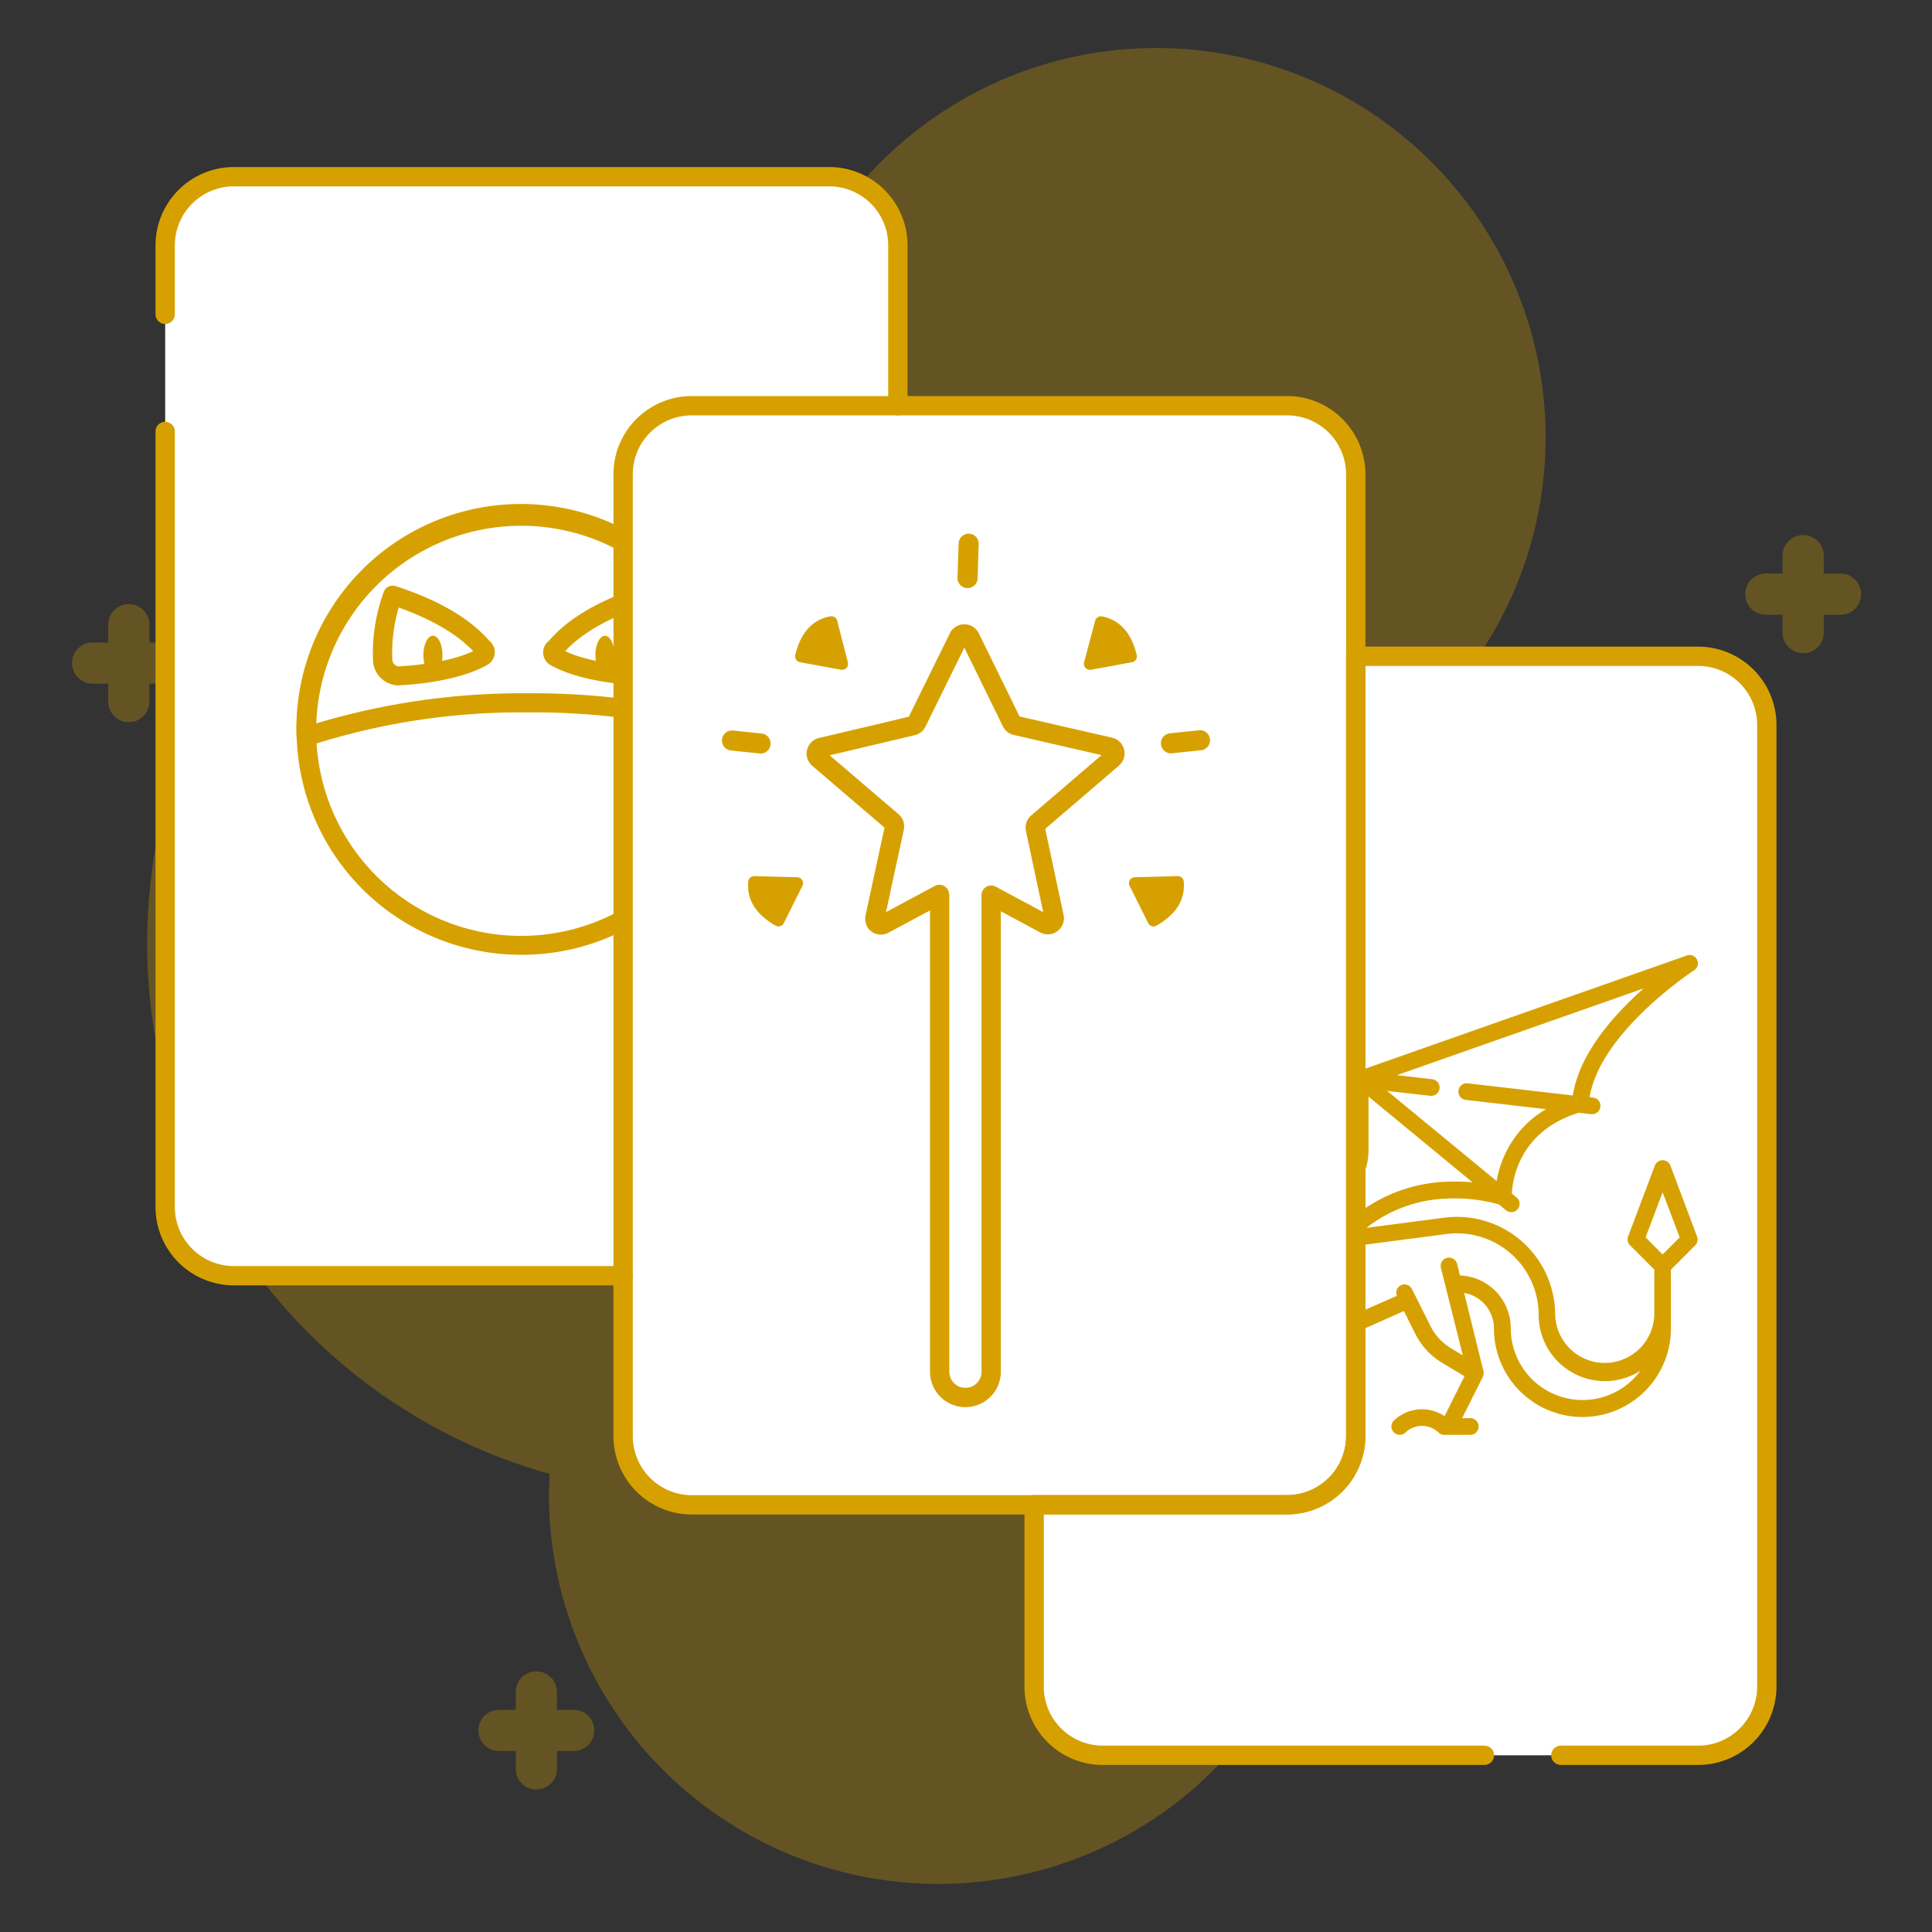
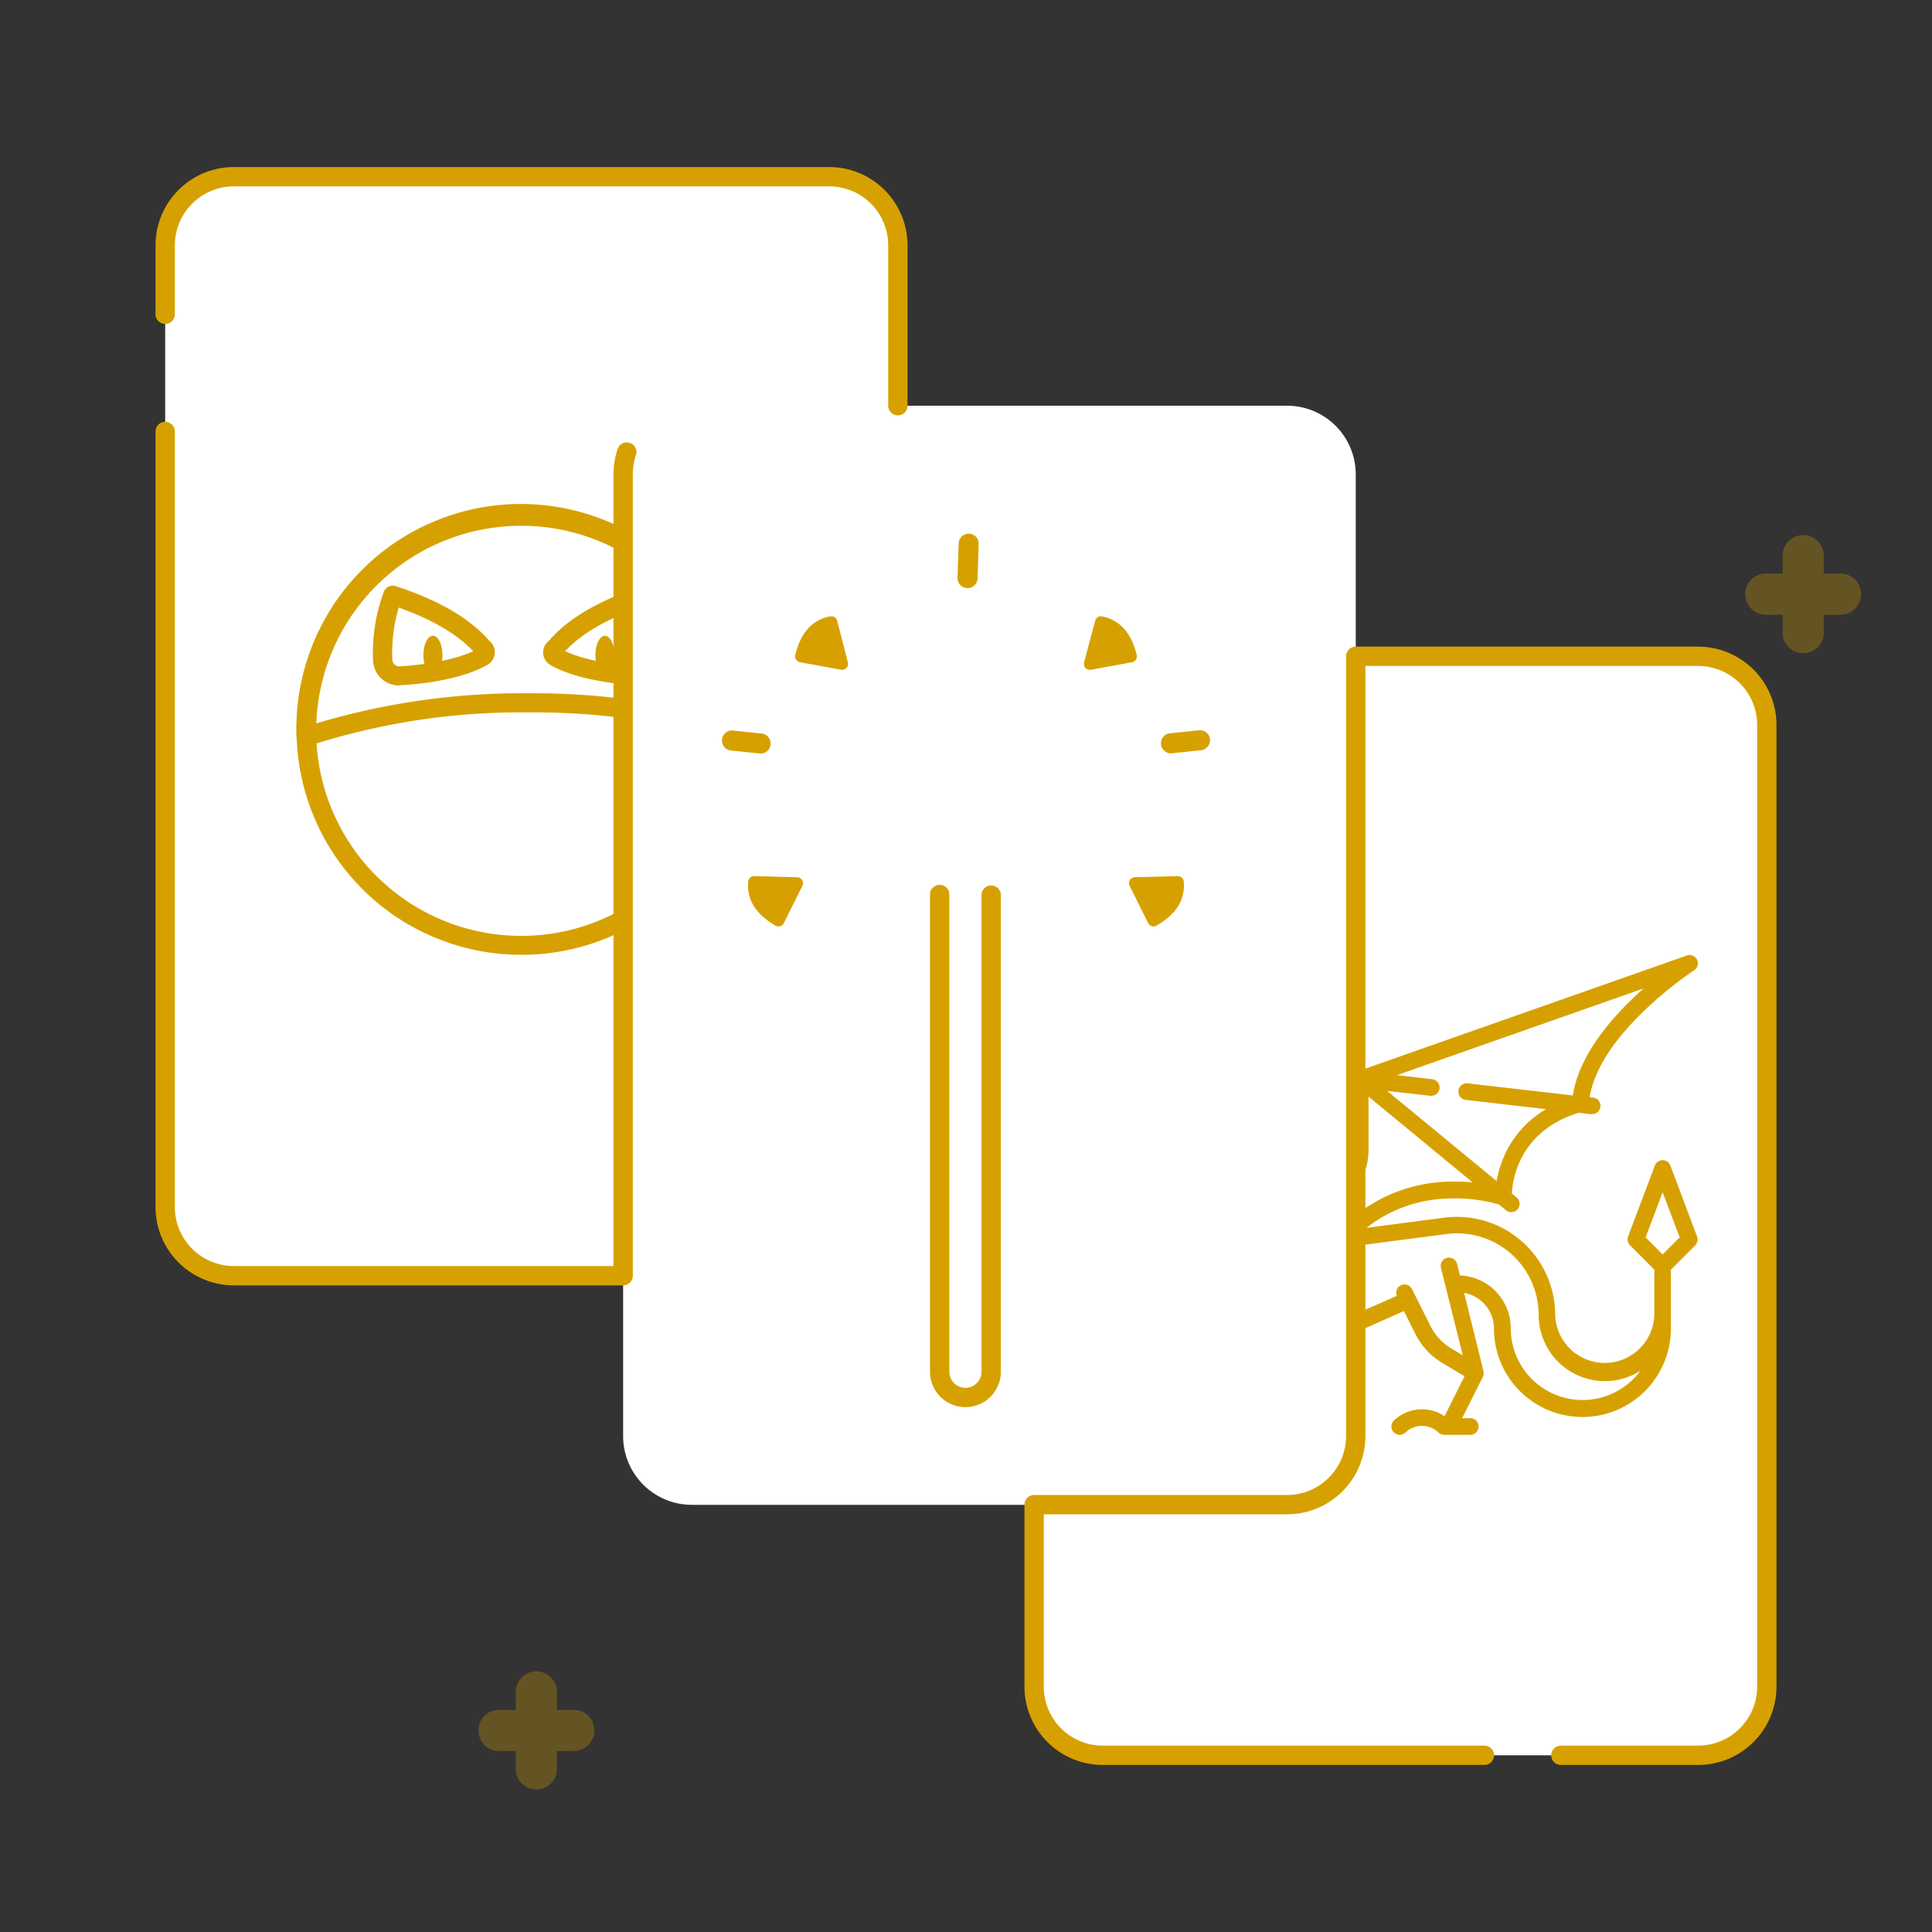
<svg xmlns="http://www.w3.org/2000/svg" viewBox="0 0 300 300">
  <rect x="0" y="0" width="300" height="300" fill="#333333" stroke="none" />
  <defs>
    <style>.cls-1{isolation:isolate;}.cls-2,.cls-4{fill:#d6a100;}.cls-2,.cls-3{opacity:0.3;mix-blend-mode:multiply;}.cls-5,.cls-7{fill:#fff;}.cls-6{fill:none;}.cls-6,.cls-7{stroke:#d6a100;stroke-linecap:round;stroke-linejoin:round;stroke-width:3px;}</style>
  </defs>
  <g class="cls-1">
    <g id="Layer_1" data-name="Layer 1">
-       <path class="cls-2" d="M226.07,106.54A60.47,60.47,0,1,0,119.38,61.75,86.69,86.69,0,0,0,108.5,61,85.51,85.51,0,0,0,85.33,228.86c0,1.06-.09,2.13-.09,3.2a60.47,60.47,0,0,0,120.94,0,61.66,61.66,0,0,0-.54-8h.54a60.46,60.46,0,0,0,19.89-117.56Z" />
      <g class="cls-3">
        <path class="cls-4" d="M285.79,89.06h-2.6V86.47a3.2,3.2,0,1,0-6.39,0v2.59h-2.6a3.2,3.2,0,0,0,0,6.4h2.6v2.59a3.2,3.2,0,1,0,6.39,0V95.46h2.6a3.2,3.2,0,0,0,0-6.4Z" />
      </g>
      <g class="cls-3">
-         <path class="cls-4" d="M25.8,99.77H23.2V97.18a3.2,3.2,0,1,0-6.39,0v2.59h-2.6a3.2,3.2,0,0,0,0,6.39h2.6v2.6a3.2,3.2,0,1,0,6.39,0v-2.6h2.6a3.2,3.2,0,0,0,0-6.39Z" />
-       </g>
+         </g>
      <g class="cls-3">
        <path class="cls-4" d="M89.08,265.5h-2.6v-2.59a3.2,3.2,0,1,0-6.39,0v2.59h-2.6a3.2,3.2,0,0,0,0,6.4h2.6v2.59a3.2,3.2,0,1,0,6.39,0V271.9h2.6a3.2,3.2,0,0,0,0-6.4Z" />
      </g>
      <path class="cls-5" d="M139.42,63V38.1a10.66,10.66,0,0,0-10.67-10.66H36.32A10.67,10.67,0,0,0,25.65,38.1V187.42a10.67,10.67,0,0,0,10.67,10.67H96.76V73.65a10.62,10.62,0,0,1,.57-3.45" />
      <path class="cls-4" d="M80.83,148.26a34.87,34.87,0,1,1,30.61-18,1.49,1.49,0,0,1-2.6-1.44,31.84,31.84,0,1,0-8.45,9.87,1.48,1.48,0,1,1,1.82,2.34,34.48,34.48,0,0,1-13.79,6.44A35,35,0,0,1,80.83,148.26Z" />
      <path class="cls-4" d="M47.53,115.89a1.51,1.51,0,0,1-.84-.26,1.46,1.46,0,0,1-.64-1.17,34.86,34.86,0,1,1,69.69-.8,1.49,1.49,0,0,1-1.93,1.4,109.29,109.29,0,0,0-31.75-4.44A106.58,106.58,0,0,0,48,115.81,1.27,1.27,0,0,1,47.53,115.89ZM80.9,81.48A31.89,31.89,0,0,0,49,112.36a111.4,111.4,0,0,1,33.06-4.71,113.77,113.77,0,0,1,30.66,4A31.72,31.72,0,0,0,80.9,81.48Z" />
      <path class="cls-4" d="M99.25,106.44H99c-3.32-.21-9.49-.89-13.51-3.16a2.26,2.26,0,0,1-.27-3.76C88.25,96,93,93.23,99.76,91a1.48,1.48,0,0,1,1.83.86,27.47,27.47,0,0,1,1.68,10.72,4.06,4.06,0,0,1-4,3.83Zm-11.49-5.33c3.51,1.65,8.58,2.18,11.42,2.36a1,1,0,0,0,.76-.27,1.09,1.09,0,0,0,.37-.76,24.15,24.15,0,0,0-1-8.11C94.1,96.17,90.23,98.45,87.76,101.11Zm-1.55-.5h0Z" />
      <path class="cls-4" d="M61.92,106.44a4.06,4.06,0,0,1-4-3.83,27.68,27.68,0,0,1,1.68-10.72A1.49,1.49,0,0,1,61.41,91c6.74,2.2,11.5,5,14.55,8.48a2.27,2.27,0,0,1-.28,3.76c-4,2.27-10.19,3-13.51,3.16Zm0-12.11a24.72,24.72,0,0,0-1,8.11,1.09,1.09,0,0,0,.37.76,1,1,0,0,0,.77.27c2.83-.18,7.9-.71,11.42-2.36C70.94,98.45,67.07,96.17,61.88,94.33ZM74.2,101.9h0Z" />
      <path class="cls-4" d="M95.42,101.72c0-1.64-.67-3-1.48-3s-1.49,1.33-1.49,3,.67,3,1.49,3S95.42,103.36,95.42,101.72Z" />
      <path class="cls-4" d="M68.71,101.72c0-1.64-.66-3-1.48-3s-1.49,1.33-1.49,3,.67,3,1.49,3S68.71,103.36,68.71,101.72Z" />
      <path class="cls-5" d="M274.35,112.58V261.9a10.67,10.67,0,0,1-10.67,10.66H171.25a10.66,10.66,0,0,1-10.67-10.66V233.64h39.28A10.67,10.67,0,0,0,210.52,223V101.91h53.16A10.67,10.67,0,0,1,274.35,112.58Z" />
      <path class="cls-4" d="M175.31,171.73v2.76a1.29,1.29,0,0,0,1.29,1.3h.09v.09a1.3,1.3,0,0,0,2.59,0v-.09h5.61a1.47,1.47,0,0,1,1.48,1.47v1.47h-7a1.3,1.3,0,0,0,0,2.59h8.36a1.45,1.45,0,0,1,1.22.64,1.48,1.48,0,0,1,.15,1.38l-3.55,8.88a12.32,12.32,0,0,0,4.29,14.64l2.07,1.48v11.18a6.35,6.35,0,0,0-2.86-.69,6.41,6.41,0,0,0-4.33,1.72,1.3,1.3,0,0,0,.88,2.25,1.32,1.32,0,0,0,.87-.34,3.71,3.71,0,0,1,5.17,0,1.27,1.27,0,0,0,.87.34h4.15a1.3,1.3,0,0,0,0-2.59h-2.17v-3.33a4.22,4.22,0,0,1,1.24-3l2.3-2.29a6.73,6.73,0,0,0,1.63-2.62h3a15.07,15.07,0,0,0,6.14-1.3l9.2-4.09,1.77,3.54a10.9,10.9,0,0,0,4.17,4.5l3.47,2.08-3.1,6.2a6.33,6.33,0,0,0-3.51-1.07,6.41,6.41,0,0,0-4.33,1.72,1.3,1.3,0,0,0,.88,2.25,1.32,1.32,0,0,0,.87-.34,3.71,3.71,0,0,1,5.17,0,1.27,1.27,0,0,0,.87.34h4.15a1.3,1.3,0,0,0,0-2.59h-1.37l3.22-6.42a1.33,1.33,0,0,0,.09-.9l-3-12.13a5.61,5.61,0,0,1,4.63,5.53,13.74,13.74,0,0,0,27.48,0v-9.14l3.77-3.77a1.3,1.3,0,0,0,.29-1.37L259.38,181a1.29,1.29,0,0,0-2.42,0L252.81,192a1.31,1.31,0,0,0,.3,1.37l3.77,3.77v7.07a7.7,7.7,0,0,1-15.39,0,15.26,15.26,0,0,0-17.22-15.13l-12.08,1.58a21.31,21.31,0,0,1,12.63-4.55,25.41,25.41,0,0,1,7.93.91l1.1.91a1.32,1.32,0,0,0,.82.29,1.29,1.29,0,0,0,.82-2.29l-.73-.6c.1-2.08,1.1-9.68,10.38-12.54L247,173h.15a1.29,1.29,0,0,0,.15-2.58l-.46-.05c1.64-10.14,16.07-19.6,16.22-19.7a1.29,1.29,0,0,0-1.13-2.3l-51.15,18a1.29,1.29,0,0,0-.87,1.22V178.7a7,7,0,0,1-2.73,5.55l-8.51,6.55v-8a1.3,1.3,0,0,0-2.59,0v10l-3.64,2.8a1.29,1.29,0,0,0,1.58,2l14.74-11.33a9.68,9.68,0,0,0,3.74-7.61v-8.38l16.17,13.32a29.09,29.09,0,0,0-3.82-.11,24.11,24.11,0,0,0-17.37,8.07,1.29,1.29,0,0,0,1.13,2.15l16-2.09a12.67,12.67,0,0,1,14.31,12.56,10.29,10.29,0,0,0,10.28,10.28,10.18,10.18,0,0,0,5.53-1.62,11.15,11.15,0,0,1-20.14-6.59,8.2,8.2,0,0,0-7.89-8.2l-.44-1.79a1.3,1.3,0,0,0-1.57-.94,1.28,1.28,0,0,0-.94,1.57l3.39,13.56-1.82-1.09a8.4,8.4,0,0,1-3.19-3.44l-2.89-5.78a1.29,1.29,0,0,0-2.34,1.08l-9.1,4a12.41,12.41,0,0,1-5.09,1.08H200v-4.23a1.29,1.29,0,1,0-2.58,0v4.62a4.2,4.2,0,0,1-1.24,3l-1.71,1.71v-9.32a1.29,1.29,0,1,0-2.58,0v3l-.57-.4a9.75,9.75,0,0,1-3.39-11.58l3.55-8.88a4.06,4.06,0,0,0-.26-3.56,8.2,8.2,0,0,0,3.12-2.19h3a1.29,1.29,0,0,0,0-2.58h-1.11l2.06-2.95h3.2a1.3,1.3,0,0,0,0-2.59H200.1l2.06-2.94h3.47a1.3,1.3,0,1,0,0-2.59H187.19a6.78,6.78,0,0,0-4.83,2l-.77.77h-2.23A4.06,4.06,0,0,0,175.31,171.73Zm57.08,11.66-17-14,6.71.77h.15a1.29,1.29,0,0,0,1.28-1.14,1.3,1.3,0,0,0-1.13-1.44l-5.49-.63,38.32-13.47c-4.53,4-10,10.07-11,16.62l-16.33-1.88a1.29,1.29,0,1,0-.29,2.57l12.46,1.44a15.78,15.78,0,0,0-6.45,7.17A16.94,16.94,0,0,0,232.39,183.39Zm25.78,11.4-2.64-2.65,2.64-7,2.65,7ZM177.89,173.2h0v-1.47a1.47,1.47,0,0,1,1.47-1.47h2.77a1.3,1.3,0,0,0,.91-.38l1.15-1.15a4.2,4.2,0,0,1,3-1.24H199l-2.06,2.94h-3.75a1.3,1.3,0,0,0,0,2.59h1.94l-2.32,3.31a5.6,5.6,0,0,1-3.86,2.35v-1.42a4.06,4.06,0,0,0-4.06-4.06Z" />
      <path class="cls-5" d="M96.76,198.09V223a10.67,10.67,0,0,0,10.66,10.67h92.44A10.67,10.67,0,0,0,210.52,223V73.65A10.66,10.66,0,0,0,199.86,63H107.42A10.67,10.67,0,0,0,97.33,70.2" />
      <path class="cls-6" d="M25.65,67V187.42a10.67,10.67,0,0,0,10.67,10.67H96.76V73.65a10.62,10.62,0,0,1,.57-3.45" />
      <path class="cls-6" d="M139.42,63V38.1a10.66,10.66,0,0,0-10.67-10.66H36.32A10.67,10.67,0,0,0,25.65,38.1V48.8" />
-       <path class="cls-6" d="M96.76,198.09V223a10.67,10.67,0,0,0,10.66,10.67h92.44A10.67,10.67,0,0,0,210.52,223V73.65A10.66,10.66,0,0,0,199.86,63H107.42A10.67,10.67,0,0,0,97.33,70.2" />
      <path class="cls-6" d="M230.5,272.56H171.25a10.66,10.66,0,0,1-10.67-10.66V233.64h39.28A10.67,10.67,0,0,0,210.52,223V101.91h53.16a10.67,10.67,0,0,1,10.67,10.67V261.9a10.67,10.67,0,0,1-10.67,10.66H242.37" />
      <path class="cls-7" d="M153.91,139l0,.66V213a4,4,0,1,1-8,0v-74.1" />
-       <path class="cls-7" d="M153.91,139l8.35,4.48a1,1,0,0,0,1.43-1.08l-.7-3.26h0l-2.21-10.39a1,1,0,0,1,.33-1l11.66-10a1,1,0,0,0-.42-1.74l-14.6-3.35a1,1,0,0,1-.67-.53L150.64,99a1,1,0,0,0-1.8,0l-6.48,13.17a1,1,0,0,1-.67.53L130,115.47l-2.5.58a1,1,0,0,0-.42,1.71l11.46,9.8a1,1,0,0,1,.33,1l-3,13.88a1,1,0,0,0,.06.6h0a.41.41,0,0,1,.05.09l0,.08h0a1,1,0,0,0,1.27.3l8.62-4.62" />
      <path class="cls-4" d="M116.19,136.87c-.26,2.81,1.15,5.09,4.23,6.86a.92.92,0,0,0,1.29-.39l2.89-5.79a.92.92,0,0,0-.8-1.33l-6.67-.18a.91.91,0,0,0-.94.83Z" />
      <path class="cls-4" d="M128.89,95.71c-2.77.54-4.56,2.54-5.4,6a.92.92,0,0,0,.74,1.12L130.6,104a.93.93,0,0,0,1.06-1.15L130,96.39a.92.92,0,0,0-1.06-.68Z" />
      <path class="cls-4" d="M183.81,136.87c.26,2.81-1.15,5.09-4.23,6.86a.92.92,0,0,1-1.29-.39l-2.89-5.79a.92.92,0,0,1,.8-1.33l6.67-.18A.92.92,0,0,1,183.81,136.87Z" />
      <path class="cls-4" d="M171.11,95.71c2.77.54,4.56,2.54,5.4,6a.92.92,0,0,1-.74,1.12L169.4,104a.93.93,0,0,1-1.06-1.15l1.71-6.44A.92.92,0,0,1,171.11,95.71Z" />
      <path class="cls-4" d="M117.94,117a1.52,1.52,0,0,0,1.26-.44,1.55,1.55,0,0,0,.45-.94,1.56,1.56,0,0,0-1.39-1.72l-4.49-.47a1.56,1.56,0,0,0-.33,3.1Z" />
      <path class="cls-4" d="M186.23,113.39l-4.49.47a1.56,1.56,0,1,0,.32,3.1l4.5-.47a1.56,1.56,0,0,0-.33-3.1Z" />
      <path class="cls-4" d="M150.47,82.87a1.56,1.56,0,0,0-1.61,1.51l-.18,5.33a1.56,1.56,0,0,0,1.51,1.61,1.53,1.53,0,0,0,1.15-.45,1.59,1.59,0,0,0,.46-1.05l.17-5.34A1.55,1.55,0,0,0,150.47,82.87Z" />
    </g>
  </g>
</svg>